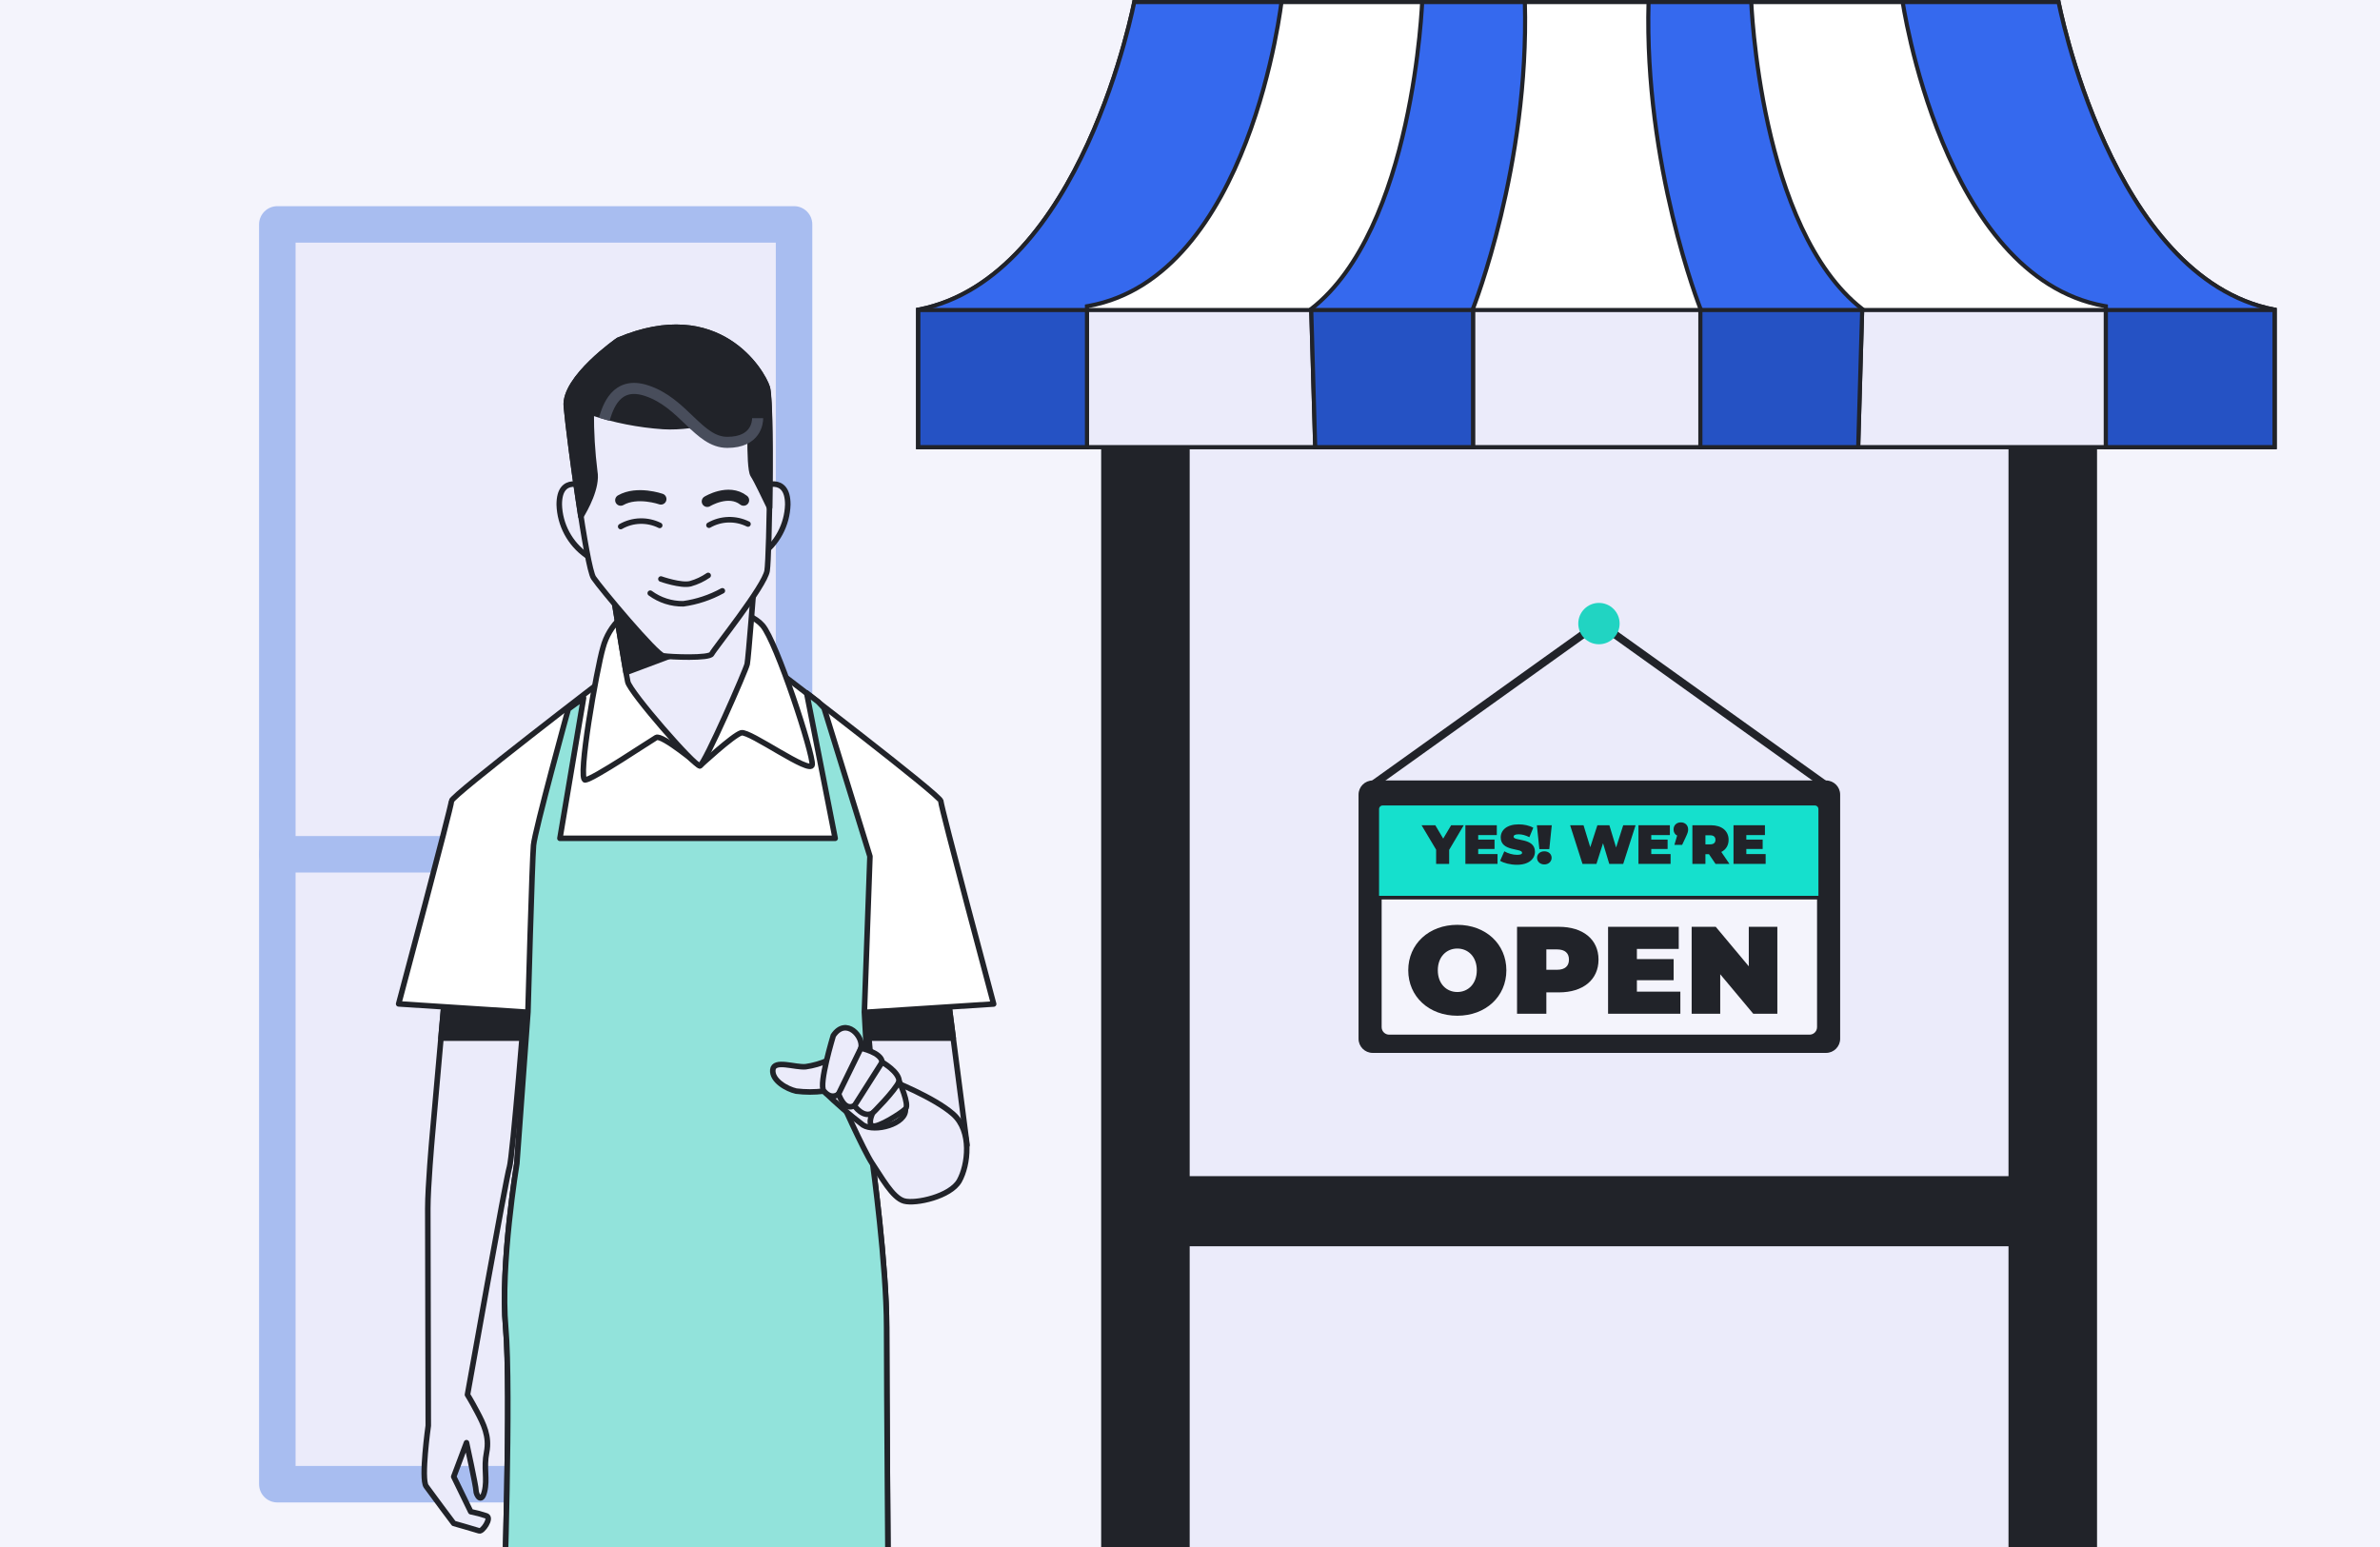
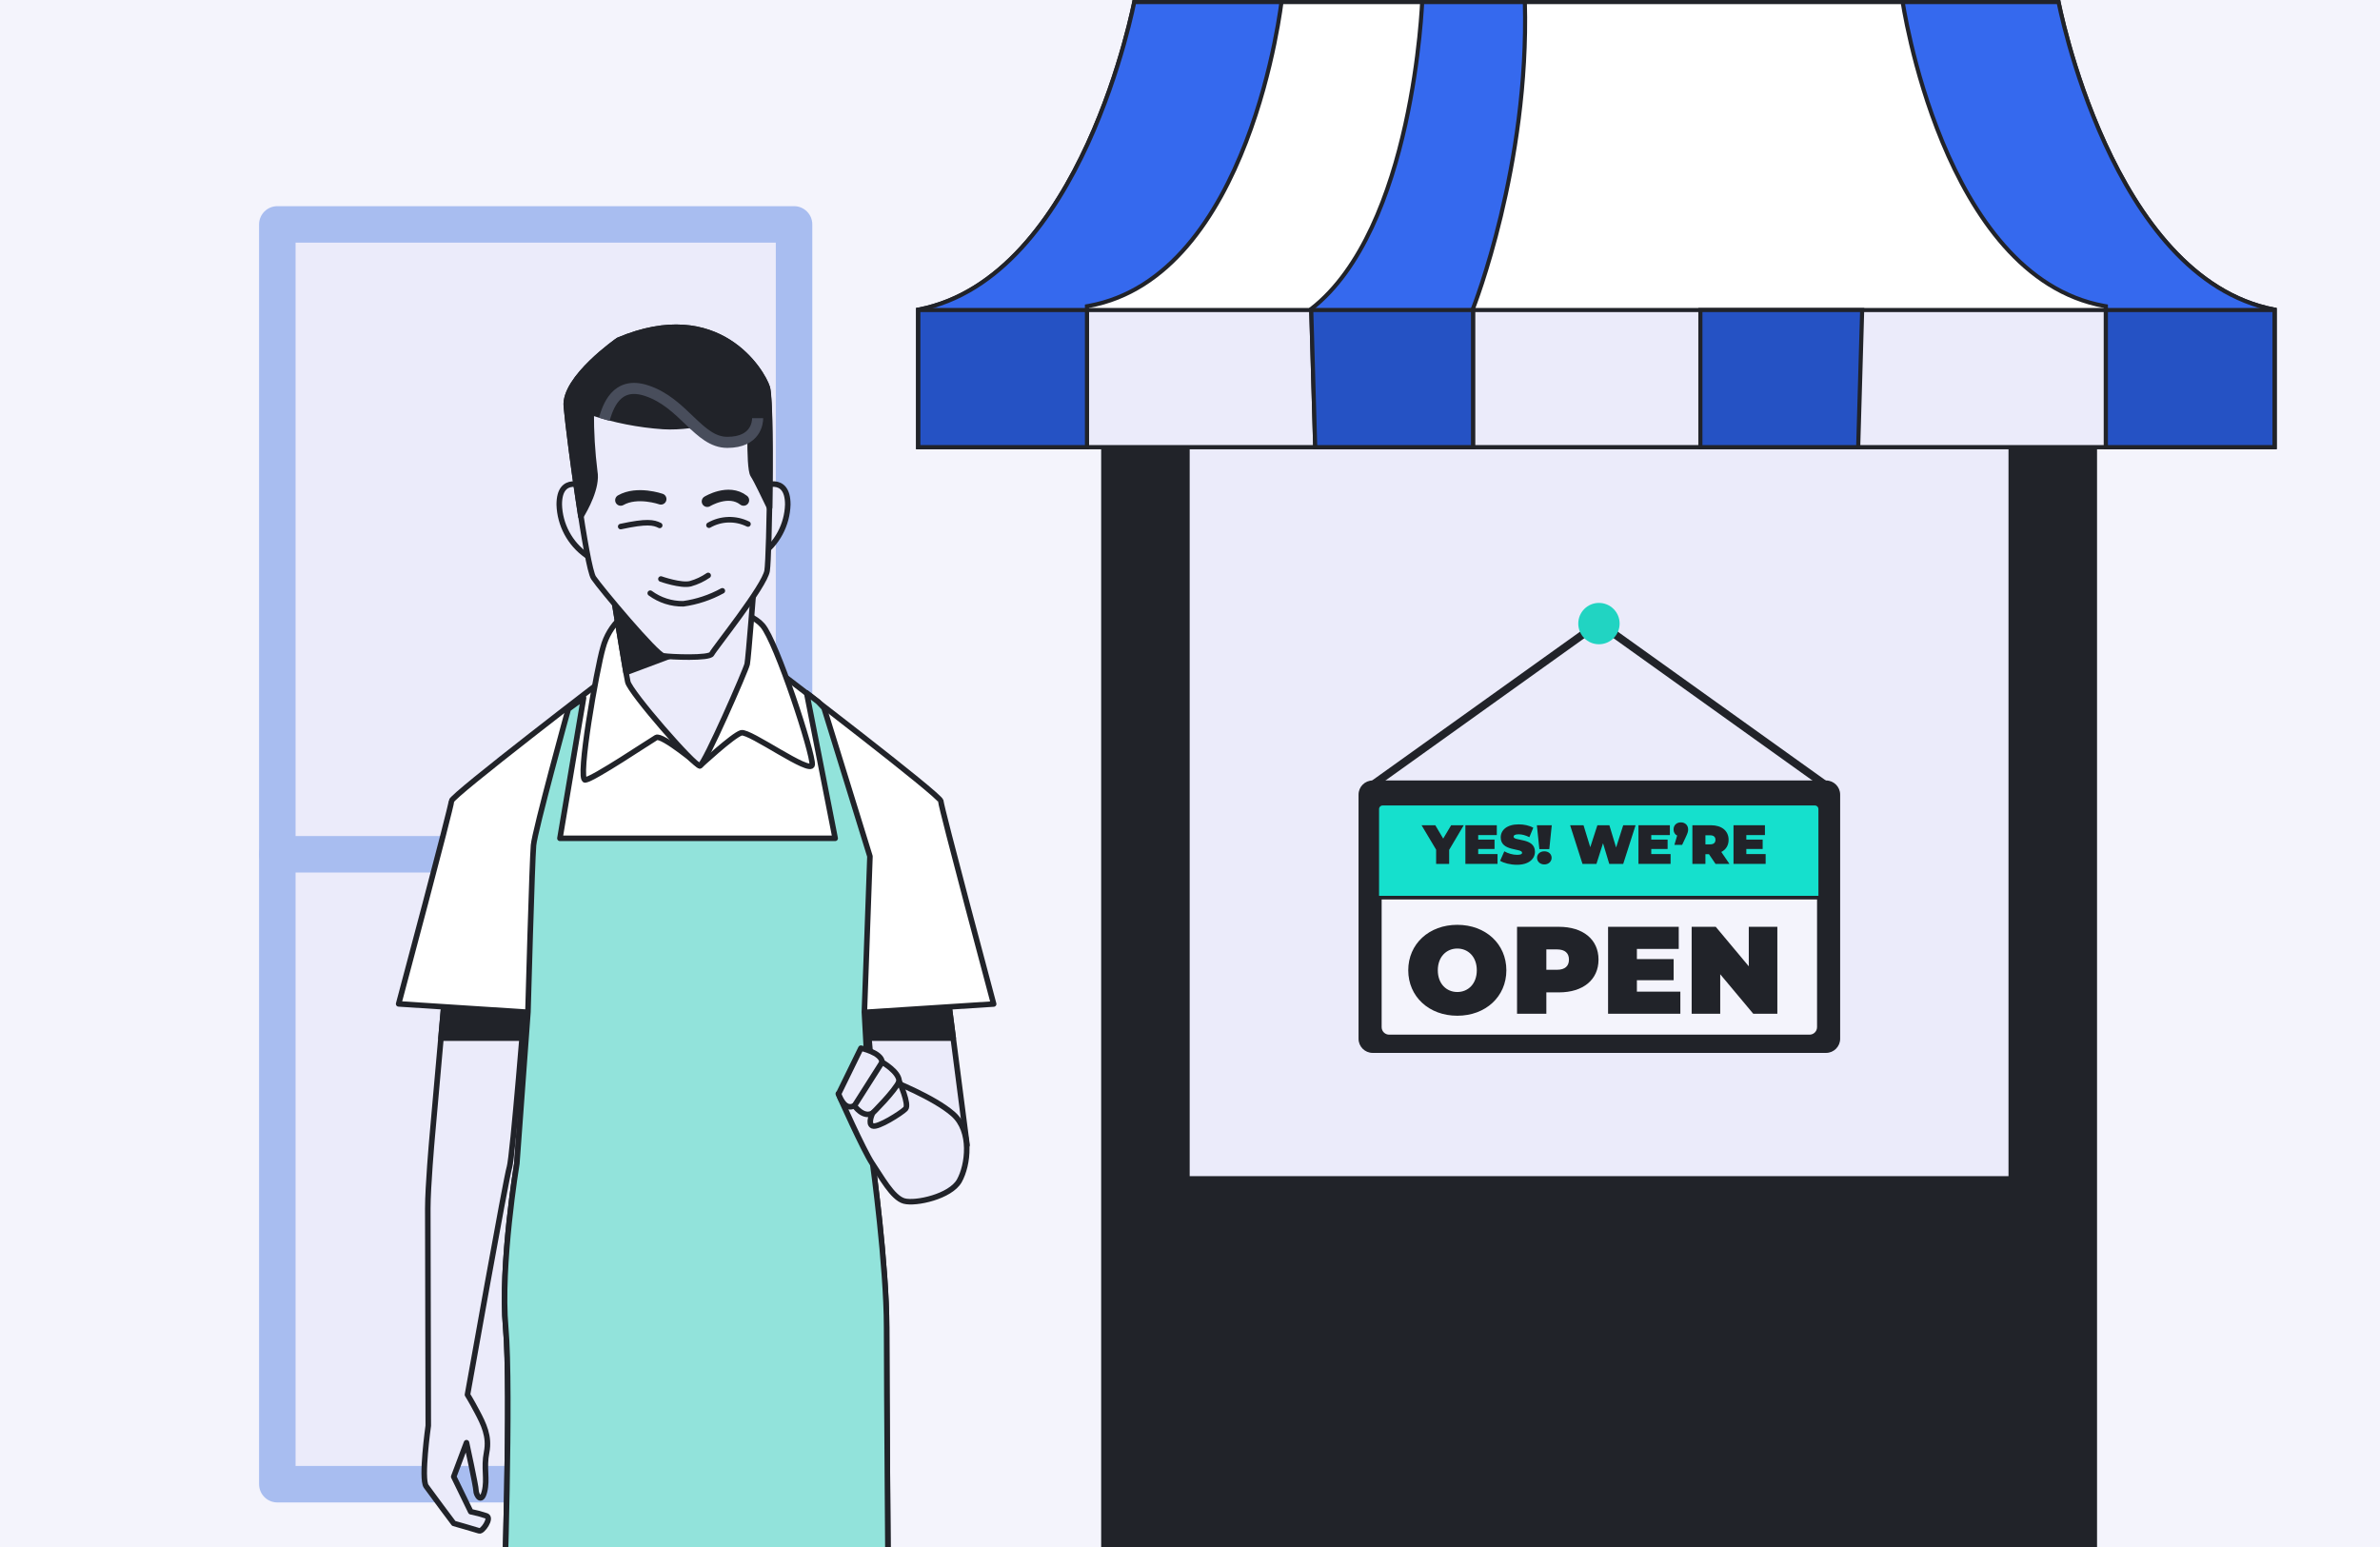
<svg xmlns="http://www.w3.org/2000/svg" width="1200" height="780" viewBox="0 0 1200 780" fill="none">
  <rect x="0" y="0" width="1200" height="780" fill="#333333" stroke="none" />
  <g clip-path="url(#clip0_1518_219)">
    <rect width="1200" height="780" fill="#F4F4FC" />
    <path d="M909.118 833.818C909.118 833.818 885.845 808.828 931.386 769.627C931.386 769.627 956.158 817.984 909.118 833.818Z" fill="#EBEBFA" />
    <path d="M139.822 115.294V748.328H404.809V115.294H139.822Z" fill="#EBEBFA" />
    <path d="M391.169 739.132H149.022V122.349H391.169V739.132ZM139.824 757.527H400.367C405.446 757.527 409.564 753.412 409.564 748.33V113.151C409.564 108.072 405.446 103.954 400.367 103.954H139.824C134.745 103.954 130.627 108.072 130.627 113.151V748.33C130.627 753.412 134.745 757.527 139.824 757.527Z" fill="#A8BDF0" />
    <path d="M139.824 439.938H400.367C405.446 439.938 409.564 435.82 409.564 430.741C409.564 425.662 405.446 421.543 400.367 421.543H139.824C134.745 421.543 130.627 425.662 130.627 430.741C130.627 435.82 134.745 439.938 139.824 439.938Z" fill="#A8BDF0" />
    <path d="M555.211 1073.86H1057.33V165.489H555.211V1073.86Z" fill="#212329" />
    <path d="M599.838 593.015H1012.69V209.537H599.838V593.015Z" fill="#EBEBFA" />
-     <path d="M599.838 1011.85H1012.69V628.373H599.838V1011.85Z" fill="#EBEBFA" />
    <path d="M548.455 72.439C531.623 109.172 504.422 148.163 463.018 156.141V225.441H1146.79V156.139C1105.38 148.164 1078.18 109.176 1061.35 72.444C1052.85 53.909 1046.95 35.852 1043.18 22.433C1041.29 15.722 1039.94 10.167 1039.05 6.287C1038.61 4.348 1038.28 2.826 1038.07 1.789C1038.01 1.5 1037.96 1.248 1037.91 1.035H571.888C571.845 1.248 571.794 1.5 571.734 1.789C571.519 2.826 571.194 4.347 570.751 6.287C569.865 10.166 568.507 15.72 566.62 22.431C562.846 35.849 556.948 53.905 548.455 72.439Z" fill="white" stroke="#212329" stroke-width="2.07" />
    <path d="M463.027 225.441H1146.79V156.314H463.027V225.441Z" fill="#EBEBFA" stroke="#212329" stroke-width="2.07" />
    <path d="M548.041 155.279V154.415L548.891 154.261C589.65 146.863 614.018 108.537 628.215 71.641C635.296 53.238 639.807 35.293 642.546 21.944C643.916 15.271 644.842 9.751 645.426 5.902C645.718 3.977 645.924 2.47 646.057 1.446C646.076 1.299 646.094 1.162 646.11 1.035H571.886C571.844 1.248 571.792 1.5 571.733 1.789C571.518 2.826 571.193 4.347 570.75 6.287C569.864 10.167 568.507 15.721 566.62 22.433C562.847 35.852 556.95 53.909 548.458 72.444C531.629 109.176 504.431 148.164 463.027 156.139V225.441H548.041V155.279Z" fill="#3569EE" stroke="#212329" stroke-width="2.07" />
    <path d="M1038.09 1.789C1038.03 1.5 1037.98 1.248 1037.94 1.035H959.329C959.347 1.153 959.367 1.28 959.389 1.414C959.554 2.439 959.808 3.946 960.16 5.871C960.864 9.721 961.963 15.241 963.539 21.914C966.692 35.264 971.754 53.21 979.387 71.616C994.69 108.516 1020.16 146.86 1060.93 154.261L1061.78 154.415V155.279V225.441H1146.81V156.139C1105.4 148.164 1078.2 109.176 1061.37 72.444C1052.87 53.909 1046.98 35.852 1043.2 22.433C1041.32 15.721 1039.96 10.167 1039.07 6.287C1038.63 4.348 1038.31 2.826 1038.09 1.789Z" fill="#3569EE" stroke="#212329" stroke-width="2.07" />
    <path d="M742.695 155.768V155.57L742.768 155.387L743.73 155.768C742.768 155.387 742.768 155.387 742.768 155.386L742.769 155.384L742.772 155.375L742.787 155.337C742.793 155.322 742.8 155.304 742.809 155.282C742.819 155.254 742.832 155.222 742.847 155.183C742.9 155.046 742.98 154.84 743.083 154.568C743.291 154.022 743.595 153.21 743.983 152.144C744.757 150.014 745.862 146.874 747.181 142.844C749.819 134.784 753.311 123.165 756.725 108.941C763.5 80.718 769.961 42.267 768.838 1.035H717.051C717.046 1.136 717.041 1.243 717.035 1.358C716.992 2.219 716.923 3.484 716.816 5.107C716.602 8.353 716.239 13.032 715.64 18.77C714.444 30.244 712.306 45.961 708.541 62.931C704.776 79.897 699.379 98.141 691.653 114.656C684.013 130.988 674.068 145.691 661.114 155.776L663.129 225.441H742.695V155.768Z" fill="#3569EE" stroke="#212329" stroke-width="2.07" />
-     <path d="M882.999 1.358C882.993 1.243 882.988 1.136 882.983 1.035H831.196C830.073 42.267 836.534 80.718 843.309 108.941C846.723 123.165 850.215 134.784 852.853 142.844C854.172 146.874 855.277 150.014 856.051 152.144C856.439 153.21 856.743 154.022 856.951 154.568C857.054 154.84 857.134 155.046 857.187 155.183C857.213 155.252 857.234 155.303 857.247 155.337L857.262 155.375L857.265 155.384L857.266 155.386C857.266 155.387 857.266 155.387 856.304 155.768L857.266 155.387L857.339 155.57V155.768V225.441H936.905L938.92 155.776C925.968 145.691 916.024 130.988 908.384 114.656C900.659 98.141 895.261 79.897 891.496 62.931C887.73 45.961 885.592 30.244 884.395 18.77C883.796 13.032 883.432 8.353 883.219 5.107C883.112 3.484 883.042 2.219 882.999 1.358Z" fill="#3569EE" stroke="#212329" stroke-width="2.07" />
    <path d="M463.027 225.441H548.044V156.314H463.027V225.441Z" fill="#2552C4" stroke="#212329" stroke-width="2.07" />
    <path d="M1061.78 225.441H1146.8V156.314H1061.78V225.441Z" fill="#2552C4" stroke="#212329" stroke-width="2.07" />
    <path d="M661.13 156.314L663.129 225.441H742.698V156.314H661.13Z" fill="#2552C4" stroke="#212329" stroke-width="2.07" />
    <path d="M857.338 156.314V225.441H936.903L938.905 156.314H857.338Z" fill="#2552C4" stroke="#212329" stroke-width="2.07" />
    <path d="M920.677 530.878H692.111C688.172 530.878 684.979 527.684 684.979 523.742V400.652C684.979 396.71 688.172 393.519 692.111 393.519H920.677C924.613 393.519 927.81 396.71 927.81 400.652V523.742C927.81 527.684 924.613 530.878 920.677 530.878Z" fill="#212329" />
    <path d="M915.024 405.082H697.155C695.572 405.082 694.291 406.365 694.291 407.944V452.7H917.885V407.944C917.885 406.364 916.606 405.082 915.024 405.082Z" fill="#15E0CD" stroke="#212329" stroke-width="2.07" />
    <path d="M696.629 453.495H916.16V517.887C916.16 519.982 914.465 521.677 912.37 521.677H700.422C698.327 521.677 696.629 519.982 696.629 517.887V453.495Z" fill="#F4F4FC" />
    <path d="M744.607 489.215C744.607 482.389 740.223 478.256 734.777 478.256C729.328 478.256 724.945 482.389 724.945 489.215C724.945 496.039 729.328 500.171 734.777 500.171C740.223 500.171 744.607 496.039 744.607 489.215ZM710.041 489.215C710.041 475.938 720.5 466.296 734.777 466.296C749.054 466.296 759.511 475.938 759.511 489.215C759.511 502.49 749.054 512.132 734.777 512.132C720.5 512.132 710.041 502.49 710.041 489.215Z" fill="#212329" />
    <path d="M791.071 483.828C791.071 480.637 789.13 478.696 785.059 478.696H779.673V488.965H785.059C789.13 488.965 791.071 487.025 791.071 483.828ZM805.974 483.828C805.974 493.975 798.209 500.36 785.997 500.36H779.673V511.131H764.896V467.299H785.997C798.209 467.299 805.974 473.686 805.974 483.828Z" fill="#212329" />
    <path d="M847.237 499.985V511.131H810.791V467.299H846.423V478.445H825.322V483.58H843.855V494.224H825.322V499.985H847.237Z" fill="#212329" />
    <path d="M896.144 467.299V511.131H883.995L867.339 491.22V511.131H852.938V467.299H865.086L881.742 487.212V467.299H896.144Z" fill="#212329" />
    <path d="M730.67 428.503V435.572H724.1V428.42L716.752 416.089H723.683L727.664 422.825L731.669 416.089H738.018L730.67 428.503Z" fill="#212329" />
    <path d="M755.054 430.62V435.572H738.854V416.089H754.693V421.044H745.313V423.327H753.55V428.058H745.313V430.62H755.054Z" fill="#212329" />
    <path d="M756.363 434.015L758.478 429.228C760.313 430.313 762.765 431.009 764.907 431.009C766.773 431.009 767.438 430.62 767.438 429.952C767.438 427.5 756.667 429.477 756.667 422.214C756.667 418.595 759.701 415.644 765.743 415.644C768.357 415.644 771.057 416.202 773.089 417.342L771.112 422.104C769.194 421.129 767.383 420.654 765.685 420.654C763.767 420.654 763.154 421.212 763.154 421.877C763.154 424.218 773.925 422.269 773.925 429.449C773.925 433.013 770.891 436.019 764.852 436.019C761.594 436.019 758.309 435.213 756.363 434.015Z" fill="#212329" />
    <path d="M774.98 432.514C774.98 430.648 776.485 429.229 778.654 429.229C780.824 429.229 782.328 430.648 782.328 432.514C782.328 434.349 780.824 435.851 778.654 435.851C776.485 435.851 774.98 434.349 774.98 432.514ZM774.895 416.089H782.411L781.161 428.114H776.151L774.895 416.089Z" fill="#212329" />
    <path d="M824.665 416.089L818.432 435.572H811.39L808.246 425.163L804.931 435.572H797.889L791.656 416.089H798.419L801.815 427.167L805.406 416.089H811.446L814.841 427.308L818.432 416.089H824.665Z" fill="#212329" />
    <path d="M842.311 430.62V435.572H826.113V416.089H841.95V421.044H832.57V423.327H840.81V428.058H832.57V430.62H842.311Z" fill="#212329" />
    <path d="M851.158 418.204C851.158 419.095 851.048 419.763 850.073 421.85L848.127 425.999H844.229L845.621 421.295C844.508 420.765 843.812 419.68 843.812 418.204C843.812 416.034 845.369 414.643 847.487 414.643C849.601 414.643 851.158 416.034 851.158 418.204Z" fill="#212329" />
    <path d="M862.268 421.155H859.875V425.72H862.268C864.076 425.72 864.94 424.859 864.94 423.437C864.94 422.019 864.076 421.155 862.268 421.155ZM861.655 430.675H859.875V435.572H853.305V416.089H862.685C868.114 416.089 871.565 418.93 871.565 423.437C871.565 426.248 870.229 428.365 867.888 429.563L871.982 435.572H864.967L861.655 430.675Z" fill="#212329" />
    <path d="M890.241 430.62V435.572H874.043V416.089H889.88V421.044H880.5V423.327H888.739V428.058H880.5V430.62H890.241Z" fill="#212329" />
    <path d="M921.471 398.549C921.074 398.549 920.676 398.427 920.331 398.182L806.188 316.52L692.047 398.182C691.167 398.814 689.938 398.607 689.309 397.726C688.677 396.846 688.881 395.617 689.762 394.988L805.045 312.509C805.727 312.021 806.649 312.021 807.331 312.509L922.614 394.988C923.497 395.617 923.699 396.846 923.07 397.726C922.686 398.262 922.081 398.549 921.471 398.549Z" fill="#212329" />
    <path d="M816.615 314.414C816.615 320.172 811.947 324.837 806.189 324.837C800.431 324.837 795.766 320.172 795.766 314.414C795.766 308.655 800.431 303.987 806.189 303.987C811.947 303.987 816.615 308.655 816.615 314.414Z" fill="#21D4C2" />
    <path d="M477.969 502.922L487.591 577.365C487.591 577.365 477.419 585.918 467.797 581.122C458.174 576.326 442.626 558.64 441.557 555.952C440.488 553.263 436.73 507.107 436.73 507.107L477.969 502.922Z" fill="#EBEBFA" stroke="#212329" stroke-width="2.794" stroke-linecap="round" stroke-linejoin="round" />
    <path d="M477.969 502.922L436.73 507.199C436.73 507.199 437.341 514.5 438.136 523.45H480.626L477.969 502.922Z" fill="#212329" stroke="#212329" stroke-width="2.794" stroke-linecap="round" stroke-linejoin="round" />
    <path d="M224.245 501.853L217.831 574.096C217.831 574.096 215.692 598.167 215.692 609.408C215.692 620.649 215.937 718.826 215.937 718.826C215.937 718.826 212.179 745.585 214.868 749.373C217.556 753.161 228.766 768.098 228.766 768.098C228.766 768.098 240.007 771.306 241.626 771.856C243.245 772.406 248.041 765.441 245.353 764.341C242.736 763.45 240.063 762.735 237.35 762.203L228.766 744.547L235.212 727.41C235.212 727.41 240.007 749.373 240.007 751.512C240.007 753.65 242.696 758.476 244.284 752.031C245.873 745.585 243.765 740.27 245.353 732.236C246.942 724.203 243.765 717.879 240.527 711.77C237.289 705.661 235.7 703.217 235.7 703.217C235.7 703.217 255.281 593.249 256.869 588.453C258.458 583.657 264.964 502.372 264.964 502.372L224.245 501.853Z" fill="#EBEBFA" stroke="#212329" stroke-width="2.794" stroke-linecap="round" stroke-linejoin="round" />
    <path d="M222.352 523.449H263.223C264.231 511.23 264.934 502.372 264.934 502.372L224.246 501.853L222.352 523.449Z" fill="#212329" stroke="#212329" stroke-width="2.794" stroke-linecap="round" stroke-linejoin="round" />
    <path d="M435.813 510.437L501 506.222C501 506.222 474.363 406.7 474.363 403.92C474.363 401.141 394.453 340.139 394.453 340.139L389.535 339.436L350.985 345.209L312.435 339.375L307.547 340.078C307.547 340.078 227.637 401.171 227.637 403.859C227.637 406.547 201 506.161 201 506.161L266.187 510.376L260.597 586.743C260.597 586.743 252.166 637.909 254.976 669.464C257.787 701.018 254.09 808.94 254.09 808.94H447.879C447.879 808.94 447.024 698.178 447.024 669.464C447.024 637.787 439.998 586.743 439.998 586.743L435.813 510.437Z" fill="white" stroke="#212329" stroke-width="2.794" stroke-linecap="round" stroke-linejoin="round" />
    <path d="M415.472 356.939L412.571 353.885L406.706 349.364L421.093 422.676H282.319L294.232 351.899L286.534 357.489C286.534 357.489 269.703 418.583 269.001 426.189C268.298 433.795 266.19 510.284 266.19 510.284L260.6 586.651C260.6 586.651 252.169 637.817 254.98 669.372C257.79 700.927 254.094 808.849 254.094 808.849H447.883C447.883 808.849 447.027 698.086 447.027 669.372C447.027 637.695 440.001 586.651 440.001 586.651L435.817 510.284L438.627 431.779L415.472 356.939Z" fill="#92E3DB" stroke="#212329" stroke-width="2.794" stroke-linecap="round" stroke-linejoin="round" />
    <path d="M312.953 311.607C308.635 315.637 305.543 320.804 304.034 326.514C300.979 336.656 290.929 393.717 295.083 393.259C299.238 392.801 327.86 373.587 330.854 371.876C333.847 370.165 352.878 386.172 352.878 386.172C352.878 386.172 369.587 370.685 373.741 369.493C377.896 368.302 408.901 390.876 409.512 385.592C410.123 380.307 391.642 323.612 384.463 315.334C377.285 307.056 359.446 306.384 359.446 306.384C359.446 306.384 333.236 297.892 312.953 311.607Z" fill="white" stroke="#212329" stroke-width="2.794" stroke-linecap="round" stroke-linejoin="round" />
    <path d="M308.188 293.706C308.188 293.706 315.335 338.396 316.527 343.773C317.718 349.149 350.495 386.691 352.877 386.08C355.26 385.469 376.124 337.816 376.735 334.822C377.345 331.829 380.309 293.279 380.309 293.279L308.188 293.706Z" fill="#EBEBFA" stroke="#212329" stroke-width="2.794" stroke-linecap="round" stroke-linejoin="round" />
    <path d="M357.459 293.279L308.188 293.676C308.188 293.676 313.411 326.178 315.672 339.068L348.204 326.85L357.459 293.279Z" fill="#212329" stroke="#212329" stroke-width="2.794" stroke-linecap="round" stroke-linejoin="round" />
    <path d="M295.081 245.443C295.081 245.443 281.977 238.875 281.977 254.393C282.119 259.431 283.433 264.368 285.813 268.811C288.194 273.254 291.576 277.082 295.692 279.991C297.464 281.213 295.081 245.443 295.081 245.443Z" fill="#EBEBFA" stroke="#212329" stroke-width="2.794" stroke-linecap="round" stroke-linejoin="round" />
    <path d="M384.096 245.443C384.096 245.443 397.201 238.875 397.201 254.393C397.055 259.427 395.743 264.359 393.368 268.801C390.994 273.243 387.621 277.073 383.516 279.991C381.561 281.213 384.096 245.443 384.096 245.443Z" fill="#EBEBFA" stroke="#212329" stroke-width="2.794" stroke-linecap="round" stroke-linejoin="round" />
    <path d="M311.763 171.55C311.763 171.55 284.27 190.611 285.553 204.907C286.836 219.203 295.695 285.978 299.269 291.324C302.843 296.67 330.854 330.058 334.428 330.668C338.002 331.279 357.766 332.074 358.866 329.691C359.965 327.308 385.594 295.509 386.785 287.75C387.977 279.991 389.168 203.136 386.785 195.377C384.403 187.618 362.44 150.076 311.763 171.55Z" fill="#EBEBFA" stroke="#212329" stroke-width="2.794" stroke-linecap="round" stroke-linejoin="round" />
    <path d="M311.763 171.55C311.763 171.55 284.27 190.611 285.553 204.907C286.256 213.186 289.524 238.998 292.854 260.35C295.053 256.745 301.346 245.596 299.849 237.684C298.622 227.804 298.03 217.856 298.078 207.901C309.846 211.801 322.059 214.202 334.428 215.049C338.73 215.309 343.259 215.057 347.709 214.504C355.225 216.912 360.642 222.142 360.642 222.142C360.642 222.142 371.29 222.142 378.213 220.274C378.175 228.427 378.431 237.585 379.699 239.486C381.47 242.144 385.808 251.4 388.038 255.951C388.435 231.055 388.343 200.142 386.877 195.377C384.464 187.648 362.44 150.076 311.763 171.55Z" fill="#212329" stroke="#212329" stroke-width="2.794" stroke-linecap="round" stroke-linejoin="round" />
    <path d="M304.662 211.416C306.438 205.48 310.57 192.009 325.778 196.895C344.787 203.002 352.155 223.039 366.691 223.039C381.228 223.039 382.009 212.91 382.009 210.843" stroke="#484D5B" stroke-width="5.587" />
    <path d="M333.234 291.936C333.234 291.936 343.345 295.51 348.111 294.318C351.303 293.423 354.327 292.009 357.061 290.133" stroke="#212329" stroke-width="2.794" stroke-linecap="round" stroke-linejoin="round" />
    <path d="M327.857 299.083C332.686 302.636 338.542 304.513 344.536 304.429C351.436 303.463 358.102 301.248 364.208 297.892" stroke="#212329" stroke-width="2.794" stroke-linecap="round" stroke-linejoin="round" />
-     <path d="M312.955 265.493C315.934 263.787 319.287 262.842 322.719 262.741C326.15 262.64 329.553 263.386 332.627 264.912" stroke="#212329" stroke-width="2.794" stroke-linecap="round" stroke-linejoin="round" />
+     <path d="M312.955 265.493C326.15 262.64 329.553 263.386 332.627 264.912" stroke="#212329" stroke-width="2.794" stroke-linecap="round" stroke-linejoin="round" />
    <path d="M357.463 264.802C360.442 263.097 363.795 262.152 367.226 262.051C370.657 261.95 374.061 262.695 377.135 264.222" stroke="#212329" stroke-width="2.794" stroke-linecap="round" stroke-linejoin="round" />
    <path d="M333.238 251.625C333.238 251.625 321.294 247.44 312.955 252.205" stroke="#212329" stroke-width="5.587" stroke-linecap="round" stroke-linejoin="round" />
    <path d="M356.604 252.816C356.604 252.816 367.325 246.249 374.932 252.205" stroke="#212329" stroke-width="5.587" stroke-linecap="round" stroke-linejoin="round" />
    <path d="M449.04 544.648C449.04 544.648 471.003 553.232 480.625 561.785C490.247 570.338 488.14 587.475 483.68 595.386C479.22 603.298 461.747 607.147 455.852 605.558C449.956 603.97 444.183 593.034 439.845 586.711C435.507 580.388 422.678 551.49 422.678 551.49L449.04 544.648Z" fill="#EBEBFA" stroke="#212329" stroke-width="2.794" stroke-linecap="round" stroke-linejoin="round" />
-     <path d="M417.485 534.598C413.904 536.187 410.121 537.277 406.243 537.836C400.898 538.355 390.176 534.079 389.657 539.424C389.137 544.77 396.591 549.047 401.417 550.146C406.043 550.72 410.721 550.72 415.346 550.146C421.586 556.251 428.197 561.964 435.141 567.253C441.036 571.01 457.073 566.733 456.523 559.219C455.974 551.704 443.663 541.044 437.248 537.836C430.834 534.629 417.485 534.598 417.485 534.598Z" fill="#EBEBFA" stroke="#212329" stroke-width="2.794" stroke-linecap="round" stroke-linejoin="round" />
-     <path d="M420.14 522.166C420.14 522.166 412.656 546.787 415.344 550.025C418.033 553.263 420.69 553.232 422.828 551.613C424.967 549.994 432.451 534.477 434.07 528.612C435.689 522.747 426.586 512.544 420.14 522.166Z" fill="#EBEBFA" stroke="#212329" stroke-width="2.794" stroke-linecap="round" stroke-linejoin="round" />
    <path d="M434.071 528.489C434.071 528.489 444.243 530.627 444.763 535.423C445.282 540.219 436.21 554.179 430.864 557.386C425.518 560.594 422.83 551.491 422.83 551.491L434.071 528.489Z" fill="#EBEBFA" stroke="#212329" stroke-width="2.794" stroke-linecap="round" stroke-linejoin="round" />
    <path d="M444.765 535.546C444.765 535.546 453.348 540.372 453.348 545.199C453.348 550.025 444.765 558.578 439.969 561.236C435.173 563.893 430.805 557.509 430.805 557.509L444.765 535.546Z" fill="#EBEBFA" stroke="#212329" stroke-width="2.794" stroke-linecap="round" stroke-linejoin="round" />
    <path d="M453.348 545.198C453.348 545.198 458.693 556.959 456.555 559.097C454.417 561.235 442.626 568.75 439.968 567.681C437.311 566.611 439.968 561.235 439.968 561.235C439.968 561.235 451.301 550.025 453.348 545.198Z" fill="#EBEBFA" stroke="#212329" stroke-width="2.794" stroke-linecap="round" stroke-linejoin="round" />
  </g>
  <defs>
    <clipPath id="clip0_1518_219">
      <rect width="1200" height="780" fill="white" />
    </clipPath>
  </defs>
</svg>